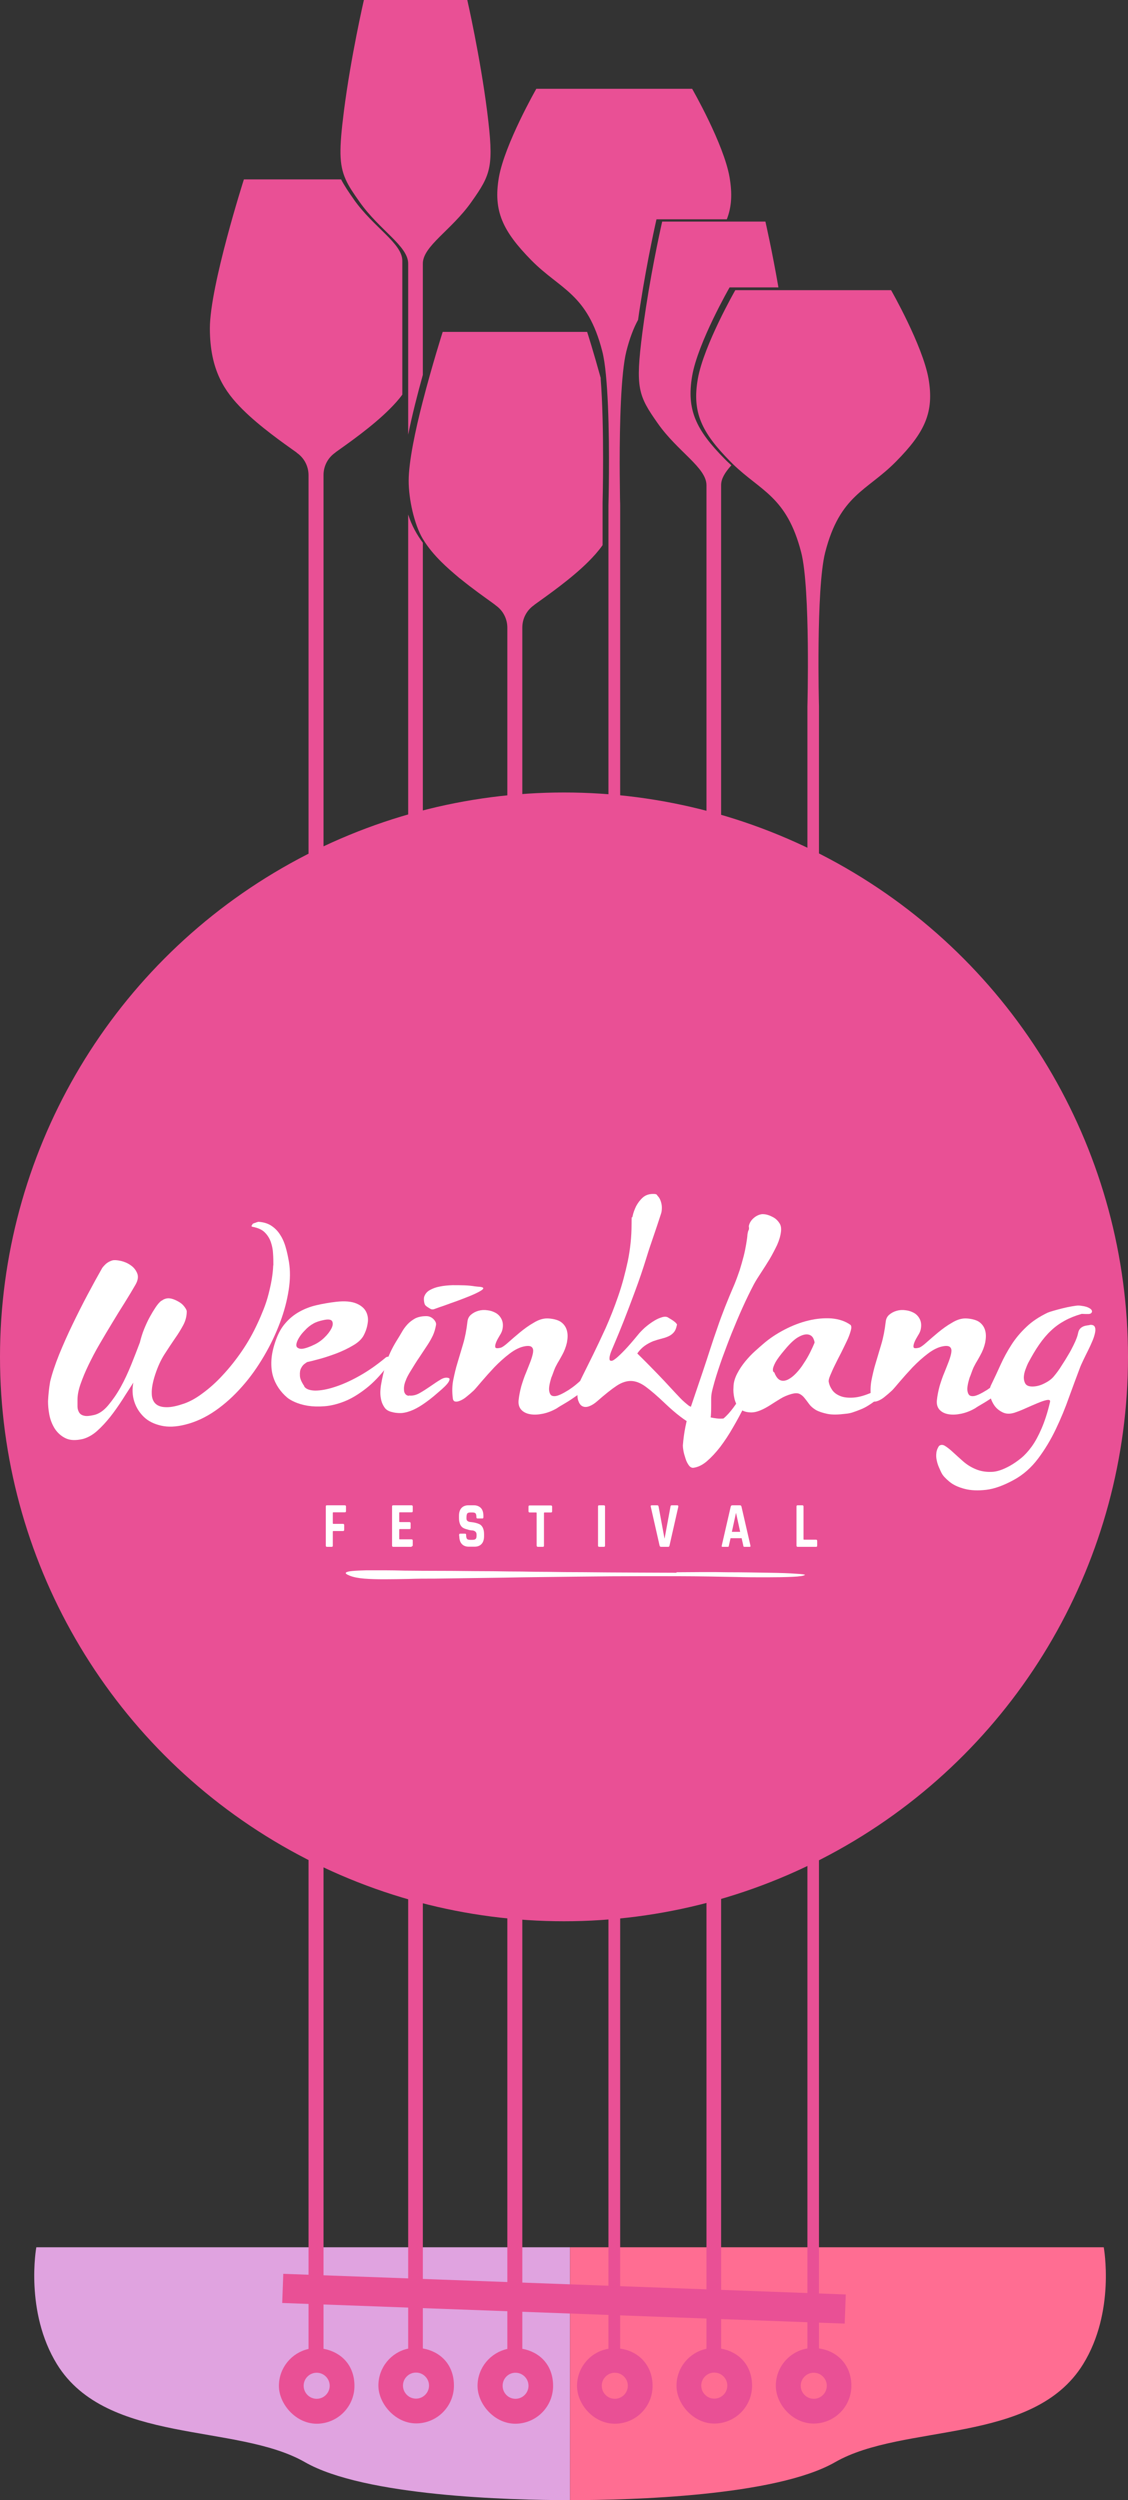
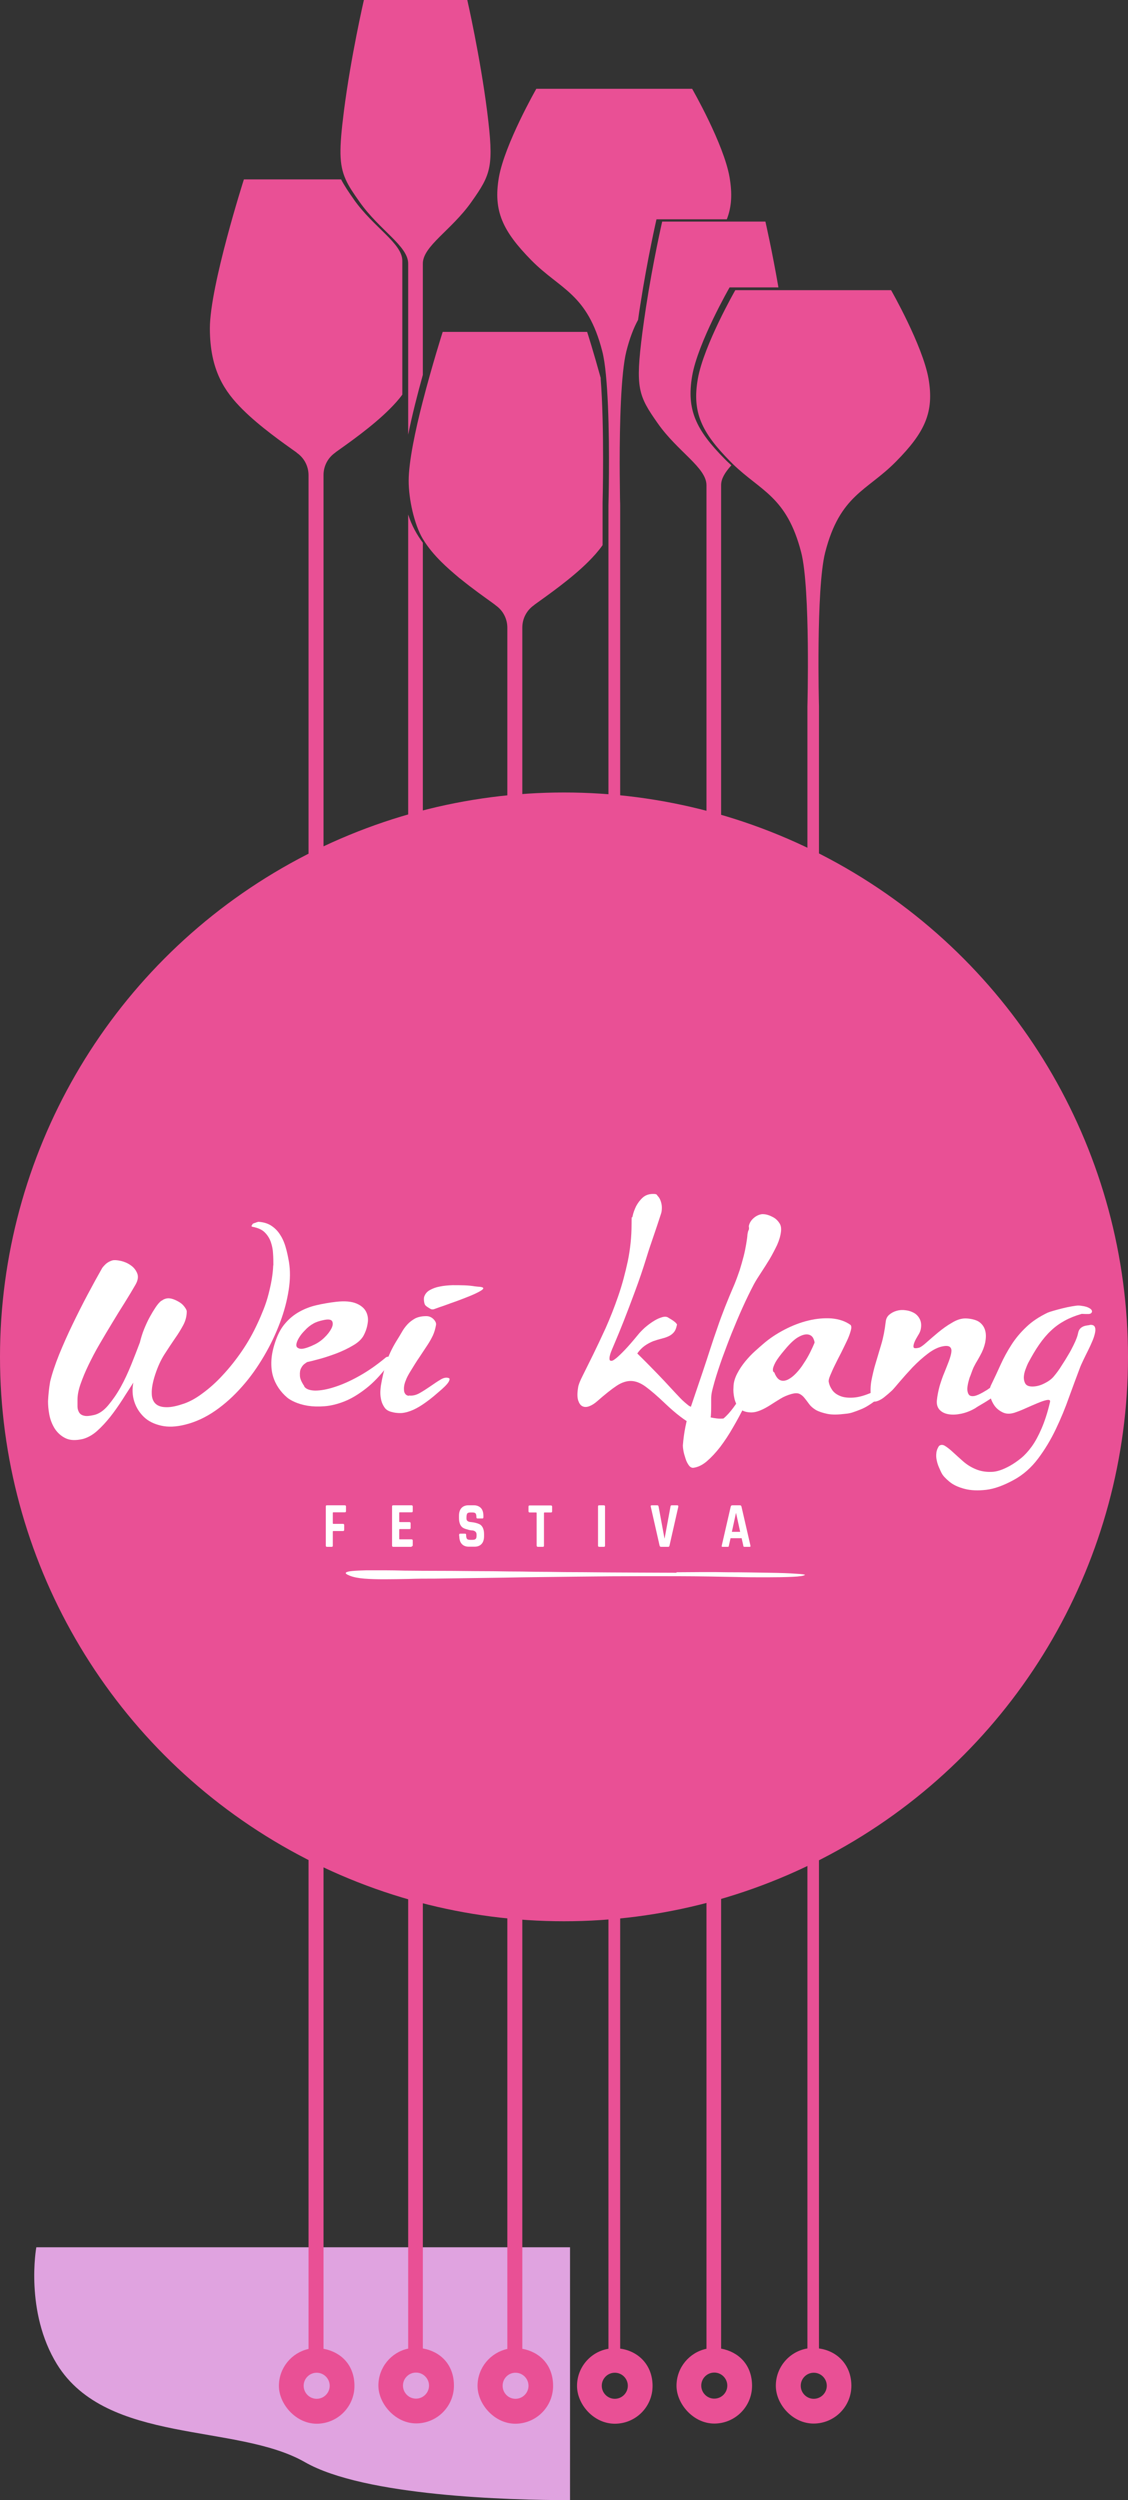
<svg xmlns="http://www.w3.org/2000/svg" id="Ebene_1" data-name="Ebene 1" viewBox="0 0 692.8 1534.5">
  <rect x="0" y="0" width="692.8" height="1534.5" fill="#333333" stroke="none" />
  <defs>
    <style>
      .cls-1 {
        fill: #fff;
      }

      .cls-2 {
        fill: #e0a3e0;
      }

      .cls-3 {
        fill: #e95095;
      }

      .cls-4 {
        fill: #ff6d92;
      }
    </style>
  </defs>
  <g>
    <path class="cls-2" d="M350.1,1379.3v155.2h-.3c-37,0-126-2.4-162.5-23.3-42.1-24.1-121.7-10.6-152.3-60.1-19.9-32.3-12.7-71.8-12.7-71.8h327.8Z" />
-     <path class="cls-4" d="M665.2,1451.1c-30.6,49.5-110.3,36-152.3,60.1-36.5,20.9-125.6,23.3-162.5,23.3h-.3v-155.2h327.8s7.3,39.5-12.7,71.8h0Z" />
    <g>
      <path class="cls-3" d="M289.5,124c-12.2,17.3-29.8,27-29.8,37.8v68.3c-3.2,11.5-6.6,24.7-9,36.7v-105c0-10.8-17.6-20.5-29.8-37.8-3.9-5.5-6.7-9.6-8.6-13.9-4.1-9.2-4-18.6-1.1-41.7C215.5,34.6,223.5,0,223.5,0h63.5s7.9,34.6,12.2,68.4c4.2,33.7,2.6,38.3-9.7,55.6Z" />
      <path class="cls-3" d="M217.4,122.5c-3.4-4.8-6-8.7-7.9-12.4h-59.7s-20.9,65.4-20.9,91.4,9.3,39,20,49.7,25.5,21,32.5,26c.4.2.7.5,1,.8,4.3,3,7.1,8,7.1,13.7v1150c-10.4,2.3-18.2,11.6-18.2,22.7s10.4,23.2,23.2,23.2,23.2-10.4,23.2-23.2-8.2-20.8-19-22.8V291.6c0-5.7,2.8-10.7,7.1-13.7.3-.3.7-.6,1-.8,7-5,21.8-15.3,32.5-26,2.7-2.7,5.4-5.6,7.8-8.9v-82.1c0-10.8-17.6-20.4-29.8-37.7l.1.1ZM202.5,1464.3c0,4.4-3.6,8-8,8s-8-3.6-8-8,3.6-8,8-8,8,3.6,8,8Z" />
      <path class="cls-3" d="M570.3,232.5c-3.6-20.5-23-54.4-23-54.4h-95.7s-19.4,33.9-23,54.4,2.2,32.8,20,50.8l1.4,1.4c17.2,16.8,33.2,19.9,42.1,54.4,5.7,22.4,3.8,94.5,3.8,94.5v1007.8c-11,1.8-19.4,11.4-19.4,22.9s10.4,23.2,23.2,23.2,23.2-10.4,23.2-23.2-8.7-21.4-19.9-22.9V433.6s-1.9-72.1,3.8-94.5c9.1-35.5,25.7-37.7,43.5-55.8,17.8-18,23.5-30.3,20-50.8h0ZM507.8,1464.3c0,4.4-3.6,8-8,8s-8-3.6-8-8,3.6-8,8-8,8,3.6,8,8Z" />
      <path class="cls-3" d="M442.9,1441.5V297.8c0-4.1,2.5-8,6.3-12.2-.9-.8-1.7-1.6-2.7-2.5l-1.4-1.4c-17.8-18-23.5-30.3-20-50.9,3.5-20.5,23-54.4,23-54.4h30c-3.9-22.6-8-40.4-8-40.4h-63.4s-5.6,24.4-9.9,52.3c-.8,5.3-1.6,10.7-2.3,16.1-4.3,33.8-2.6,38.3,9.6,55.6s29.8,27,29.8,37.8v1143.8c-10.5,2.2-18.4,11.5-18.4,22.7s10.4,23.2,23.2,23.2,23.2-10.4,23.2-23.2-8.2-20.8-19-22.8h0ZM438.7,1472.2c-4.4,0-8-3.6-8-8s3.6-8,8-8,8,3.6,8,8-3.6,8-8,8Z" />
      <path class="cls-3" d="M448.1,108.9c-3.5-20.5-23-54.4-23-54.4h-95.7s-19.4,33.9-23,54.4c-3.5,20.5,2.2,32.8,20,50.9,17.8,18,34.4,20.3,43.5,55.8,1.9,7.3,2.9,19.9,3.5,33.5,1.2,28.2.3,61.1.3,61.1v1131.4c-11,1.8-19.3,11.4-19.3,22.8s10.3,23.2,23.2,23.2,23.2-10.4,23.2-23.2-8.7-21.4-19.9-22.9V310.1s0-1.4-.1-3.8c0-4.5-.2-12.6-.2-22.3h0c0-23,.7-54.9,4.1-68.4,2-7.9,4.4-14.2,7.2-19.3.4-3.1.9-6.3,1.4-9.4,4.3-27.9,9.9-52.3,9.9-52.3h43.2c3-7.7,3.4-15.7,1.7-25.7h0ZM385.6,1464.3c0,4.4-3.6,8-8,8s-8-3.6-8-8,3.6-8,8-8,8,3.6,8,8Z" />
      <path class="cls-3" d="M369,232.2c-4.3-15.6-8.1-27.7-8.4-28.5h-88.7s-6.5,20.4-12.3,42.9c-4.6,17.8-8.6,37-8.6,48.5s3.5,26.9,8.6,35.5c3.3,5.5,7.2,10,11.3,14.1,3.4,3.4,7.1,6.6,10.9,9.8.3.3.6.5.9.7,7.6,6.2,15.3,11.6,20,15,.3.2.5.4.8.6s.7.5,1,.8c4.3,3,7.1,8,7.1,13.7v1056.4c-10.4,2.3-18.3,11.5-18.3,22.7s10.4,23.2,23.2,23.2,23.2-10.4,23.2-23.2-8.1-20.8-18.9-22.8V385.2c0-5.7,2.8-10.7,7.1-13.7.3-.3.7-.6,1-.8,6.9-5,21.8-15.3,32.5-26,3.1-3.1,6.1-6.4,8.7-10.1v-26s1.2-46.4-1.2-76.4h.1ZM324.6,1464.3c0,4.4-3.6,8-8,8s-7.9-3.6-7.9-8,3.5-8,7.9-8,8,3.6,8,8Z" />
      <path class="cls-3" d="M259.7,1441.5V333.1c-3.6-4.8-6.8-10.4-9-17.3v1125.7c-10.5,2.2-18.3,11.6-18.3,22.7s10.4,23.2,23.2,23.2,23.2-10.4,23.2-23.2-8.2-20.9-19.1-22.8v.1ZM255.5,1472.2c-4.4,0-8-3.6-8-8s3.6-8,8-8,8,3.6,8,8-3.6,8-8,8Z" />
-       <rect class="cls-3" x="337.44" y="1238.02" width="17.9" height="345.7" transform="translate(-1076.22 1705.33) rotate(-87.9)" />
    </g>
  </g>
  <circle class="cls-3" cx="346.4" cy="832.8" r="346.4" />
  <g>
    <g>
      <path class="cls-1" d="M203.7,949.4h-2.9c-.5,0-.7-.3-.7-.8v-23.9c0-.6.2-.8.7-.8h11c.5,0,.7.3.7.8v2.7c0,.6-.2.8-.7.8h-7c-.3,0-.4.1-.4.4v6.2c0,.3.1.5.4.5h5.9c.5,0,.7.3.7.8v2.7c0,.6-.2.9-.7.9h-5.9c-.3,0-.4.1-.4.4v8.5c0,.6-.2.8-.7.8h0Z" />
      <path class="cls-1" d="M252.8,949.4h-11.3c-.5,0-.7-.3-.7-.8v-23.9c0-.6.2-.8.7-.8h11.3c.5,0,.7.3.7.8v2.7c0,.6-.2.8-.7.8h-7.2c-.3,0-.4.1-.4.4v5.2c0,.3.1.4.4.4h5.9c.5,0,.7.3.7.8v2.7c0,.6-.2.8-.7.8h-5.9c-.3,0-.4.1-.4.4v5.5c0,.3.1.4.4.4h7.2c.5,0,.7.3.7.8v2.7c0,.6-.2.8-.7.8v.3Z" />
      <path class="cls-1" d="M282,942.9v-.8c0-.6.2-.8.7-.8h2.9c.5,0,.7.3.7.8v.3c0,1,.2,1.7.5,2.1.3.4,1,.6,1.9.6h1.6c.9,0,1.5-.2,1.9-.6.4-.4.5-1.1.5-2.2v-.5c0-.8-.3-1.4-.8-1.8s-1.2-.7-2-.7-1.7-.2-2.6-.5c-.9-.2-1.8-.5-2.6-.9-.8-.4-1.5-1.1-2-2.1s-.8-2.4-.8-4v-1.4c0-2.1.5-3.7,1.5-4.8s2.4-1.7,4.2-1.7h3.5c1.8,0,3.2.6,4.3,1.7,1,1.1,1.5,2.7,1.5,4.8v.8c0,.6-.2.8-.7.8h-2.9c-.5,0-.7-.3-.7-.8v-.2c0-1-.2-1.7-.5-2.1s-1-.6-1.9-.6h-1.3c-.9,0-1.6.2-1.9.6-.3.4-.5,1.2-.5,2.4v.8c0,1.2.9,2,2.8,2.1,2,.2,3.7.6,5.2,1.3.8.4,1.5,1.1,2,2.1s.8,2.3.8,3.9v1.3c0,2.1-.5,3.7-1.5,4.8s-2.4,1.7-4.2,1.7h-3.8c-1.8,0-3.2-.6-4.2-1.7-1-1.1-1.5-2.7-1.5-4.8l-.1.1Z" />
      <path class="cls-1" d="M333.3,949.4h-2.9c-.5,0-.8-.3-.8-.8v-19.9c0-.3-.1-.4-.4-.4h-3.9c-.5,0-.7-.3-.7-.8v-2.7c0-.6.2-.8.7-.8h13.1c.5,0,.7.3.7.8v2.7c0,.6-.2.8-.7.8h-3.9c-.3,0-.4.1-.4.4v19.9c0,.6-.2.8-.7.8h-.1Z" />
      <path class="cls-1" d="M371.6,924.7v23.9c0,.6-.2.8-.7.8h-2.9c-.5,0-.7-.3-.7-.8v-23.9c0-.6.2-.8.7-.8h2.9c.5,0,.7.3.7.8Z" />
      <path class="cls-1" d="M410.5,949.4h-4.5c-.5,0-.8-.3-.9-.8l-5.4-23.8c-.2-.6,0-.9.7-.9h3.3c.5,0,.7.3.8.8l3.6,19.5h.1l3.6-19.5c0-.6.4-.8.8-.8h3.3c.6,0,.8.3.7.9l-5.4,23.8c-.1.6-.4.8-.8.8h.1Z" />
      <path class="cls-1" d="M447,949.4h-3.3c-.4,0-.6-.3-.4-.8l5.5-23.9c.2-.6.5-.8,1-.8h4.6c.6,0,.9.3,1,.8l5.5,23.9c.1.6,0,.8-.4.8h-3.3c-.3,0-.4,0-.5-.2s-.2-.3-.2-.7l-1-4.4h-6.8l-1,4.4c0,.3-.1.5-.2.7s-.3.2-.5.2h0ZM452,928.7l-2.5,11.5h5.1l-2.5-11.5h-.1Z" />
-       <path class="cls-1" d="M501.3,949.4h-11.4c-.5,0-.7-.3-.7-.8v-23.9c0-.6.2-.8.7-.8h2.9c.5,0,.7.3.7.8v19.9c0,.3.1.4.4.4h7.3c.5,0,.7.3.7.9v2.7c0,.6-.2.8-.7.8h.1Z" />
    </g>
    <g>
      <path class="cls-1" d="M167.9,776.5c0-2.2,0-4.6-.2-7.1-.1-2.5-.6-4.8-1.3-6.9-.7-2.1-1.8-4-3.4-5.7-1.5-1.7-3.7-2.8-6.4-3.5l-1.8-.4-.4-.4.8-1.3c.2-.2.5-.3,1-.5.5-.1.9-.3,1.4-.5l1.1-.3c3,.2,5.5.9,7.6,2.2s3.9,3,5.4,5.2,2.7,4.7,3.6,7.7c.9,2.9,1.6,6.2,2.2,9.7.8,5,.8,10.7-.2,17.1-1,6.4-2.7,13-5.3,19.9s-5.8,13.7-9.8,20.5-8.4,13.1-13.5,18.8c-5,5.7-10.5,10.7-16.4,14.8-5.9,4.1-12.1,7-18.6,8.6-5.6,1.4-10.5,1.6-14.8.6s-7.8-2.7-10.5-5.3-4.7-5.7-5.9-9.4c-1.2-3.7-1.4-7.6-.6-11.7-2,3.2-4.3,6.6-6.6,10.3-2.4,3.7-4.9,7.3-7.5,10.6-2.7,3.4-5.4,6.3-8.2,8.8s-5.8,4.1-8.7,4.9c-4.4,1-7.9.9-10.7-.5-2.7-1.3-4.9-3.3-6.6-5.9-1.6-2.6-2.7-5.4-3.3-8.5s-.8-5.9-.8-8.3c.2-4,.6-8,1.3-12,1.2-5,3.1-10.6,5.5-16.6,2.5-6.1,5.2-12.2,8.2-18.4s6.1-12.4,9.3-18.4,6.2-11.5,9-16.4c.6-.8,1.4-1.7,2.4-2.6,1.1-.9,2.4-1.6,3.8-2,1.2-.3,2.9-.2,5.2.3,2.2.5,4.3,1.4,6.1,2.7,1.9,1.3,3.2,3,4,5s.4,4.4-1.2,7.1c-1.9,3.3-4,6.8-6.5,10.8-2.5,3.9-5,8-7.6,12.3s-5.2,8.6-7.8,13.1c-2.6,4.4-4.8,8.7-6.8,12.8s-3.6,8-4.9,11.7c-1.3,3.7-1.9,6.9-1.9,9.6v4.3c0,1.4.4,2.6,1,3.6s1.6,1.7,3,2c1.4.4,3.4.2,6.1-.4,3.1-.7,6-2.7,8.7-5.9s5.3-6.9,7.7-11.2c2.4-4.3,4.5-8.9,6.5-13.8,2-4.9,3.7-9.4,5.3-13.6.7-2.8,1.5-5.5,2.6-8.2s2.2-5.1,3.4-7.3c1.2-2.2,2.4-4.2,3.6-6s2.3-3.1,3.4-4c.4-.2.8-.4,1.2-.7.4-.3,1-.5,1.6-.7,1.4-.4,2.9-.3,4.4.2s2.9,1.2,4.2,2c1.3.8,2.3,1.8,3.1,2.9.8,1.1,1.3,2,1.3,2.7,0,3.1-.8,5.9-2.2,8.5-1.4,2.6-3.1,5.4-5.1,8.2-2,2.9-4.1,6.1-6.3,9.5-2.2,3.4-4.1,7.5-5.7,12.3s-2.3,8.8-2.2,11.7c0,3,.9,5.2,2.5,6.6,1.6,1.4,3.8,2,6.8,2s6.4-.8,10.5-2.2c3.5-1.2,7.4-3.3,11.5-6.4,4.1-3,8.3-6.7,12.4-11.2,4.1-4.4,8-9.3,11.7-14.7s6.9-11.1,9.6-17c1.3-2.7,2.5-5.6,3.7-8.6s2.2-6.1,3-9.2c.8-3.1,1.5-6.2,2-9.2s.8-5.8.9-8.4l.1-.3Z" />
      <path class="cls-1" d="M186.8,850.9c1.1,1.7,3.4,2.5,6.7,2.6,3.4,0,7.4-.7,12-2.2,4.7-1.5,9.7-3.7,15.2-6.8,5.4-3,10.8-6.8,16.1-11.2.3-.3.7-.5,1.4-.6.6-.1,1.1-.1,1.4,0,.4,0,.4.8.2,2-.2,1.3-.7,2.4-1.5,3.3-4.5,6-9,10.7-13.5,14.2s-8.9,6.2-13.2,7.9-8.4,2.7-12.2,3c-3.9.3-7.3.2-10.4-.3-3.1-.5-5.7-1.3-8-2.3-2.2-1-3.8-2-4.7-2.8-2-1.7-3.7-3.6-5.2-5.8s-2.7-4.7-3.5-7.5-1.1-6-.9-9.6c.2-3.6,1.1-7.7,2.7-12.2,1.5-4.2,3.4-7.7,5.9-10.5,2.4-2.8,5.2-5.1,8.4-6.9,3.2-1.8,6.7-3.2,10.6-4.1,3.9-.9,7.9-1.6,12.2-2.1,5.3-.6,9.4-.2,12.3,1,2.9,1.2,4.9,2.9,6,5s1.5,4.6,1,7.3c-.4,2.7-1.3,5.3-2.7,7.8-1.2,2-3.3,4-6.3,5.7-3,1.8-6.2,3.3-9.7,4.7-3.5,1.3-6.9,2.5-10.2,3.4s-5.9,1.6-7.9,2c-.3,0-.9.4-1.7,1-.9.6-1.7,1.5-2.3,2.7-.7,1.2-.9,2.7-.8,4.6,0,1.9,1,4.1,2.7,6.6l-.1.1ZM191.9,825.8c2.7-1.1,5.1-2.7,7.2-4.7,2.1-2,3.6-4,4.5-5.8s1-3.3.4-4.4c-.7-1.1-2.4-1.3-5.2-.7-2.5.5-4.7,1.2-6.4,2.2-1.8,1-3.6,2.4-5.4,4.4-1.3,1.3-2.5,2.8-3.5,4.5s-1.5,3.2-1.5,4.3c0,1.2.8,1.9,2.3,2.2s4.1-.4,7.7-2h-.1Z" />
      <path class="cls-1" d="M251.2,856.5c2.1.3,4.3-.2,6.6-1.5s4.4-2.7,6.6-4.2,4.2-2.9,6.1-4c1.9-1.2,3.6-1.5,5.1-1,.7.2.7,1-.1,2.4-.8,1.4-3,3.6-6.6,6.6-3.5,3.1-6.7,5.5-9.4,7.3-2.7,1.8-5.2,3.1-7.4,3.9s-4.3,1.3-6.2,1.3-3.8-.2-5.8-.8c-1.7-.5-3-1.3-3.9-2.6s-1.6-2.7-2-4.3-.6-3.2-.6-4.8.2-3,.3-4.1c.8-4.9,1.9-9.6,3.3-14.1s3.5-9,6.4-13.7c1.1-1.8,2.2-3.5,3.2-5.3s2.2-3.4,3.5-4.8c1.3-1.4,2.9-2.6,4.7-3.6,1.8-.9,4.1-1.4,6.8-1.4,1.6,0,3,.5,4.3,1.7,1.3,1.3,1.9,2.5,1.7,3.7-.4,2.3-1,4.4-1.9,6.4-.9,1.9-2,3.9-3.4,6s-2.9,4.4-4.7,7.1c-1.8,2.6-3.8,5.8-6.1,9.6-1,1.7-1.9,3.3-2.5,5-.7,1.6-1,3.1-1.1,4.5,0,1.3,0,2.5.6,3.4.5.9,1.3,1.4,2.5,1.5v-.2ZM261.8,801.6c-.7-.4-1.1-1.2-1.3-2.5-.2-1.3-.2-2.3,0-3.1.6-1.8,1.7-3.2,3.5-4.2s3.9-1.8,6.3-2.2c2.4-.5,5-.7,7.6-.8,2.7,0,5.2,0,7.5.1,2.4.1,4.4.3,6.1.6,1.7.2,2.8.3,3.3.3,1.6.2,2.2.6,2,1.1-.3.6-1.2,1.2-2.7,2s-3.4,1.7-5.9,2.7c-2.4,1-4.9,1.9-7.5,2.9-2.6.9-5.1,1.8-7.5,2.7-2.4.8-4.4,1.5-6,2.1-1.1.5-2.1.5-2.9,0s-1.7-1-2.6-1.7h.1Z" />
-       <path class="cls-1" d="M338.8,845c-1.3,4-1.8,6.9-1.5,8.7s1,2.9,2.2,3.1c1.2.3,2.7,0,4.5-.8s3.5-1.8,5.3-2.9c1.8-1.2,3.3-2.3,4.6-3.4,1.3-1.1,2.1-1.8,2.4-2.1.5-.6,1.2-.8,2.1-.6.9.1,1.5.3,1.8.5,1.2,1,1.1,2.4-.3,4-1.4,1.7-3.4,3.4-5.7,5.1-2.4,1.7-4.8,3.3-7.2,4.7-2.4,1.4-4.1,2.4-4.9,3-2.9,1.7-5.8,2.8-8.7,3.4-2.9.6-5.5.7-7.8.3s-4.1-1.3-5.4-2.7-1.9-3.3-1.7-5.7c.3-3,.9-5.9,1.7-8.9.9-2.9,1.8-5.7,2.9-8.2,1-2.6,2-4.9,2.8-7.1.8-2.2,1.3-4,1.5-5.4s0-2.5-.8-3.2c-.7-.7-2.2-.9-4.3-.5-2.9.5-6,2-9.3,4.5s-6.4,5.3-9.4,8.4c-2.9,3.1-5.5,6-7.8,8.7s-3.9,4.6-4.8,5.5c-1.5,1.4-3,2.7-4.4,3.8-1.4,1.2-2.8,2-4,2.5s-2.2.7-3.1.5c-.8-.2-1.3-.9-1.4-2.1-.5-4-.4-7.7.3-11.2.7-3.4,1.5-7,2.6-10.5,1.1-3.6,2.2-7.4,3.4-11.4,1.2-4,2.1-8.6,2.7-13.8.2-1.8.9-3.2,2.2-4.3,1.3-1.1,2.8-1.9,4.6-2.4,1.8-.5,3.6-.6,5.5-.3,1.9.2,3.6.8,5.2,1.7,1.5.9,2.7,2.2,3.5,3.9s1,3.7.5,6.1c-.2,1-.7,2.3-1.7,3.8-.9,1.5-1.7,2.9-2.2,4.2s-.7,2.3-.5,3,1.4.8,3.6.2c.8-.3,2.3-1.3,4.4-3.2s4.5-3.9,7.1-6.1c2.7-2.2,5.4-4.2,8.4-5.9,2.9-1.8,5.7-2.7,8.3-2.7s6.4.7,8.4,2.1,3.2,3.2,3.8,5.4.5,4.6,0,7.3c-.6,2.7-1.6,5.3-3,7.8-.9,1.7-1.7,3-2.2,3.9-.6.9-1,1.8-1.5,2.7s-.8,1.7-1.2,2.7c-.4,1-.8,2.3-1.4,3.8l-.1.1Z" />
      <path class="cls-1" d="M423.5,862.9c1.1.8,2.4,1.8,4,3,1.5,1.2,3.4,2.2,5.5,3s4.6,1.4,7.3,1.7c2.7.3,5.9,0,9.4-.8,2-.5,2.9,0,2.5,1.2-.4,1.3-1.4,2.8-2.9,4.7-.6.7-1.8,1.4-3.6,2.4-1.9.9-4.5,1.2-7.8.8-3.4-.4-7.4-1.9-12.3-4.4-4.8-2.5-10.5-6.8-17-13-4.8-4.6-8.8-8-11.9-10.3s-6.1-3.5-8.9-3.6-5.8.8-9,2.9c-3.2,2.1-7.2,5.3-12.1,9.6-1.6,1.4-3.2,2.4-4.8,3-1.6.6-3,.6-4.2,0s-2-1.8-2.6-3.6c-.6-1.9-.6-4.6,0-8.1.2-1.4,1.1-3.8,2.9-7.3,1.7-3.4,3.8-7.6,6.2-12.5s5-10.4,7.8-16.5c2.7-6.1,5.3-12.6,7.7-19.6,2.4-6.9,4.3-14.1,5.9-21.5,1.5-7.4,2.3-14.9,2.3-22.4s.2-2.9.6-5,1.2-4.2,2.2-6.3c1.1-2,2.4-3.8,4.1-5.3s3.8-2.2,6.3-2.2,2.1.4,2.9,1.3c.8.8,1.4,1.9,1.8,3.1.4,1.2.7,2.5.7,3.9s-.1,2.7-.5,3.8c-1.6,4.9-3.1,9.5-4.5,13.5-1.4,4.1-2.9,8.4-4.3,13-2.3,7.5-4.7,14.5-7.2,21.2s-4.7,12.6-6.8,17.9c-2.1,5.3-3.9,9.7-5.4,13.2s-2.5,5.9-2.9,7.1c-.2.6-.3,1.2-.5,2-.1.7-.1,1.3,0,1.8.2.5.6.7,1.3.6.7,0,1.6-.7,2.9-1.7,1.3-1.1,3-2.7,5.2-5,2.1-2.2,4.8-5.3,8-9.2,1.1-1.4,2.5-2.8,4.1-4.3,1.6-1.4,3.3-2.7,5-3.8s3.4-2,5-2.5c1.6-.6,2.9-.7,4-.3.3.2.8.5,1.5.9s1.5.9,2.2,1.4,1.3,1,1.7,1.5c.5.5.6.9.4,1.2-.4,2-1,3.4-2,4.5-.9,1-2,1.8-3.4,2.4-1.3.6-2.7,1-4.3,1.4-1.6.4-3.2.9-4.9,1.5-1.7.7-3.4,1.6-5,2.7-1.7,1.2-3.3,2.8-4.7,4.8,5,4.9,9.1,9.1,12.3,12.4,3.2,3.3,5.9,6.2,8.1,8.6,2.2,2.4,4.2,4.5,5.9,6.3,1.7,1.8,3.7,3.5,5.9,5.2l-.1-.3Z" />
      <path class="cls-1" d="M438.1,873.7c2-.2,4.1-1.2,6.2-3s4.1-4,6.1-6.7,3.8-5.5,5.5-8.6,3.3-5.9,4.6-8.6c1.3-2.7,2.5-4.9,3.4-6.7s1.5-2.8,1.7-3c.8-.9,1.5-1.4,1.9-1.4s.7.3.8.8v1.9c0,.7-.3,1.4-.6,2-1.2,2.7-2.7,6.1-4.5,10.1s-3.7,8.2-5.9,12.5c-2.2,4.3-4.5,8.7-7.1,13.1-2.5,4.4-5.1,8.3-7.8,11.9-2.7,3.5-5.5,6.5-8.3,8.9s-5.7,3.7-8.4,4c-.9,0-1.8-.4-2.6-1.5-.8-1.1-1.5-2.4-2-4s-1-3.1-1.3-4.7c-.3-1.6-.4-2.7-.4-3.5.6-7.8,2.1-15.4,4.6-22.8,2.5-7.4,5.1-15,7.7-22.7,1.7-5,3.2-9.7,4.6-14s2.8-8.5,4.3-12.7c1.4-4.2,3-8.4,4.7-12.8,1.7-4.3,3.7-9.1,5.9-14.2,1.1-2.7,2.1-5.5,3.1-8.4.9-2.9,1.7-5.7,2.4-8.4.7-2.7,1.2-5.2,1.6-7.6.4-2.4.7-4.4.8-6.1.2-1.2.4-2,.7-2.5.3-.5.3-1.3.1-2.4.4-2,1.4-3.6,3-5s3.4-2.2,5.2-2.4c.7,0,1.8,0,3.2.4,1.4.4,2.7,1,4.1,1.8,1.3.8,2.4,1.9,3.3,3.3.9,1.3,1.2,3,1,5-.3,2.7-1.1,5.5-2.4,8.4-1.4,2.9-2.9,5.8-4.6,8.7-1.7,2.8-3.5,5.6-5.2,8.2-1.8,2.7-3.3,5.1-4.5,7.3-2.3,4.4-4.6,9.1-6.9,14.2-2.3,5.1-4.5,10.3-6.6,15.5s-4,10.4-5.9,15.5c-1.8,5.1-3.4,9.9-4.7,14.4-.8,2.9-1.4,5.1-1.7,6.6-.3,1.5-.4,2.8-.4,4v4c0,1.5,0,3.7-.2,6.6-.4,1.8-.3,3.3.3,4.6.4.2.7.3,1.1.3l.1-.3Z" />
      <path class="cls-1" d="M538.7,858.7c-1.6,1.4-3.2,2.6-5,3.7-1.7,1.1-3.4,2-5.2,2.7-1.7.7-3.4,1.3-4.9,1.8s-2.9.7-4,.8c-4.7.6-8.4.7-11.4.1-2.9-.6-5.3-1.4-7.1-2.4-1.8-1.1-3.2-2.3-4.2-3.7s-2-2.7-2.9-3.8-1.9-1.9-3-2.4-2.7-.5-4.6,0c-2.6.7-5,1.7-7.1,3s-4.1,2.5-5.9,3.7c-4.8,3.1-8.8,4.7-11.8,4.7s-5.4-.7-7.1-2.2c-1.7-1.6-2.8-3.7-3.4-6.2-.6-2.6-.8-4.9-.6-7.1,0-2.9.9-5.7,2.3-8.4s3.1-5.2,5-7.5,3.9-4.4,5.9-6.2,3.7-3.3,5-4.4c3.9-3.4,8.3-6.3,13.1-8.8,4.8-2.5,9.7-4.4,14.7-5.6,4.9-1.2,9.7-1.6,14.2-1.3,4.6.4,8.5,1.7,11.7,4,.6.7.6,1.9.1,3.6-.5,1.8-1.2,3.8-2.3,6.1s-2.3,4.8-3.6,7.4c-1.4,2.6-2.6,5.1-3.8,7.5s-2.1,4.5-2.9,6.4-1.1,3.2-.9,4c.3,1.7,1,3.3,2.1,4.9,1.1,1.6,2.7,2.8,4.9,3.7,2.1.9,4.8,1.2,8.1,1s7.2-1.3,11.9-3.4c2-.8,3.4-1.3,4.3-1.4.9,0,1.4,0,1.5.6,0,.5-.2,1.1-.8,2-.6.8-1.5,1.8-2.6,2.8l.3.3ZM500.3,824.1c0-.6-.2-1.4-.8-2.7-.6-1.2-1.6-2-3-2.3s-3.3,0-5.7,1.3c-2.4,1.2-5.3,3.8-8.7,7.9-2.9,3.4-4.8,6-5.8,7.8-1,1.9-1.5,3.3-1.6,4.2,0,.9,0,1.5.5,1.8.4.3.6.5.5.6,1,2.5,2.3,4,3.7,4.5,1.4.5,3,.3,4.6-.5s3.3-2.1,5-3.9c1.7-1.8,3.3-3.8,4.7-6.1,1.5-2.2,2.8-4.5,3.9-6.7s2-4.2,2.7-5.9h0Z" />
      <path class="cls-1" d="M595.7,845c-1.3,4-1.8,6.9-1.5,8.7s1,2.9,2.2,3.1c1.2.3,2.7,0,4.5-.8s3.5-1.8,5.3-2.9c1.8-1.2,3.3-2.3,4.6-3.4,1.3-1.1,2.1-1.8,2.4-2.1.5-.6,1.2-.8,2.1-.6.9.1,1.5.3,1.8.5,1.2,1,1.1,2.4-.3,4-1.4,1.7-3.4,3.4-5.7,5.1-2.4,1.7-4.8,3.3-7.2,4.7s-4.1,2.4-4.9,3c-2.9,1.7-5.8,2.8-8.7,3.4-2.9.6-5.5.7-7.8.3s-4.1-1.3-5.4-2.7c-1.3-1.4-1.9-3.3-1.7-5.7.3-3,.9-5.9,1.7-8.9.9-2.9,1.8-5.7,2.9-8.2,1-2.6,2-4.9,2.8-7.1.8-2.2,1.3-4,1.5-5.4s0-2.5-.8-3.2c-.7-.7-2.2-.9-4.3-.5-2.9.5-6,2-9.3,4.5s-6.4,5.3-9.4,8.4c-2.9,3.1-5.5,6-7.8,8.7s-3.9,4.6-4.8,5.5c-1.5,1.4-3,2.7-4.4,3.8-1.4,1.2-2.8,2-4,2.5s-2.2.7-3.1.5c-.8-.2-1.3-.9-1.4-2.1-.5-4-.4-7.7.3-11.2.7-3.4,1.5-7,2.6-10.5,1.1-3.6,2.2-7.4,3.4-11.4s2.1-8.6,2.7-13.8c.2-1.8.9-3.2,2.2-4.3s2.8-1.9,4.6-2.4,3.6-.6,5.5-.3c1.9.2,3.6.8,5.2,1.7,1.5.9,2.7,2.2,3.5,3.9s1,3.7.5,6.1c-.2,1-.7,2.3-1.7,3.8-.9,1.5-1.7,2.9-2.2,4.2s-.7,2.3-.5,3,1.4.8,3.6.2c.8-.3,2.3-1.3,4.4-3.2,2.1-1.9,4.5-3.9,7.1-6.1,2.7-2.2,5.4-4.2,8.4-5.9,2.9-1.8,5.7-2.7,8.3-2.7s6.4.7,8.4,2.1,3.2,3.2,3.8,5.4.5,4.6,0,7.3c-.6,2.7-1.6,5.3-3,7.8-.9,1.7-1.7,3-2.2,3.9-.6.9-1,1.8-1.5,2.7s-.8,1.7-1.2,2.7-.8,2.3-1.4,3.8l-.1.1Z" />
      <path class="cls-1" d="M669.2,813.2c1.6-.2,2.6.2,3.1,1,.5.9.6,2.1.3,3.6s-.8,3.2-1.6,5.1c-.8,1.9-1.7,3.9-2.7,5.9s-2,4-2.9,5.9-1.7,3.6-2.2,5c-2,5.3-4.2,11.2-6.6,17.8-2.3,6.6-5,13.1-8.1,19.6s-6.7,12.5-10.9,18.1-9.2,10-14.9,13.1c-6.2,3.4-11.9,5.5-17,6.1s-9.5.4-13.3-.6-6.9-2.4-9.3-4.4c-2.4-2-4-3.7-4.8-5.3-.6-1.1-1.1-2.4-1.7-3.7-.6-1.4-1-2.7-1.3-4.2-.3-1.4-.4-2.9-.2-4.4.1-1.5.7-2.9,1.6-4.3,1.1-.9,2.4-.9,3.8,0,1.4.9,3.1,2.2,4.9,3.9,1.8,1.7,3.9,3.5,6.1,5.5,2.3,2,4.8,3.6,7.7,4.8,2.8,1.2,6,1.8,9.5,1.7,3.5,0,7.4-1.4,11.7-3.8,2.3-1.3,4.6-2.9,6.8-4.7s4.4-4.2,6.5-7.1c2.1-2.9,4.1-6.6,6-11s3.7-9.8,5.2-16.3c.3-1.1-.4-1.5-2-1.2s-3.5,1-5.9,2c-2.3,1-4.8,2-7.4,3.2-2.6,1.2-4.8,2-6.6,2.6-2.6.8-5,.8-7.1-.2s-3.9-2.4-5.2-4.3c-1.3-1.9-2.2-4-2.7-6.4-.4-2.3-.2-4.4.8-6.3,2-4.1,3.9-8.2,5.8-12.4,1.9-4.2,4.1-8.2,6.6-12.1,2.5-3.9,5.5-7.5,9.1-10.9,3.5-3.4,7.9-6.3,13.1-8.8.7-.3,1.8-.7,3.6-1.2,1.7-.5,3.6-1,5.6-1.5s3.9-.9,5.7-1.2,3.1-.5,3.8-.5,1.3,0,2.3.2c1,.1,1.9.3,2.9.6.9.3,1.7.7,2.4,1.2s1,1.1,1,1.7c-.2,1-1,1.5-2.3,1.5s-2.7,0-4-.1c-3.9,1.1-7.4,2.5-10.5,4.2s-5.9,3.7-8.4,6.1c-2.6,2.4-5,5.3-7.3,8.6s-4.5,7.1-6.8,11.4c-.5,1-1,2.3-1.6,3.9-.6,1.6-.9,3.1-1,4.7,0,1.5.3,2.9,1,4s2.1,1.7,4.3,1.7,4.9-.6,7.5-2c2.6-1.3,4.4-2.7,5.7-4.3,1.7-2,3.3-4.2,4.7-6.5,1.5-2.3,2.9-4.5,4.1-6.6,1.3-2.1,2.3-4.1,3.2-5.9.9-1.8,1.5-3.2,1.9-4.3.5-1.3.8-2.4,1-3.4s.6-1.8,1.1-2.4c.5-.6,1.2-1.1,2.1-1.5.9-.4,2.2-.6,3.8-.8v-.1Z" />
    </g>
    <path class="cls-1" d="M415.5,965c11.3-.1,21.9-.2,31.6,0,9.7,0,18.1.2,25.2.3s12.6.3,16.5.6c3.9.2,5.7.5,5.6.7-.6.6-3.2,1-7.7,1.2s-9.8.3-15.9.3-12.3,0-18.8-.2c-6.5-.1-12-.2-16.6-.3-12-.2-25-.2-38.9-.2s-28.1.1-42.7.3-29.3.3-44,.6c-14.7.2-29,.4-42.9.6-5.4,0-10.7,0-15.9.2-5.2.1-10.1.2-14.8.2s-8.8-.1-12.5-.4c-3.7-.3-6.7-.9-8.9-1.8-2-.8-2.8-1.4-2.3-1.9s1.9-.8,4.1-1c2.2-.2,5-.3,8.5-.4h11.2c4,0,8.1.1,12.2.2,4.1,0,7.8.1,11.1.1,13.4,0,24.1.1,32.1.2,8,0,14.9.1,20.6.2,5.8,0,11.1.1,16.2.2,5,0,11.1.1,18.2.2,7.1,0,16.1.1,26.8.2s24.8.1,42,.2v-.3Z" />
  </g>
</svg>